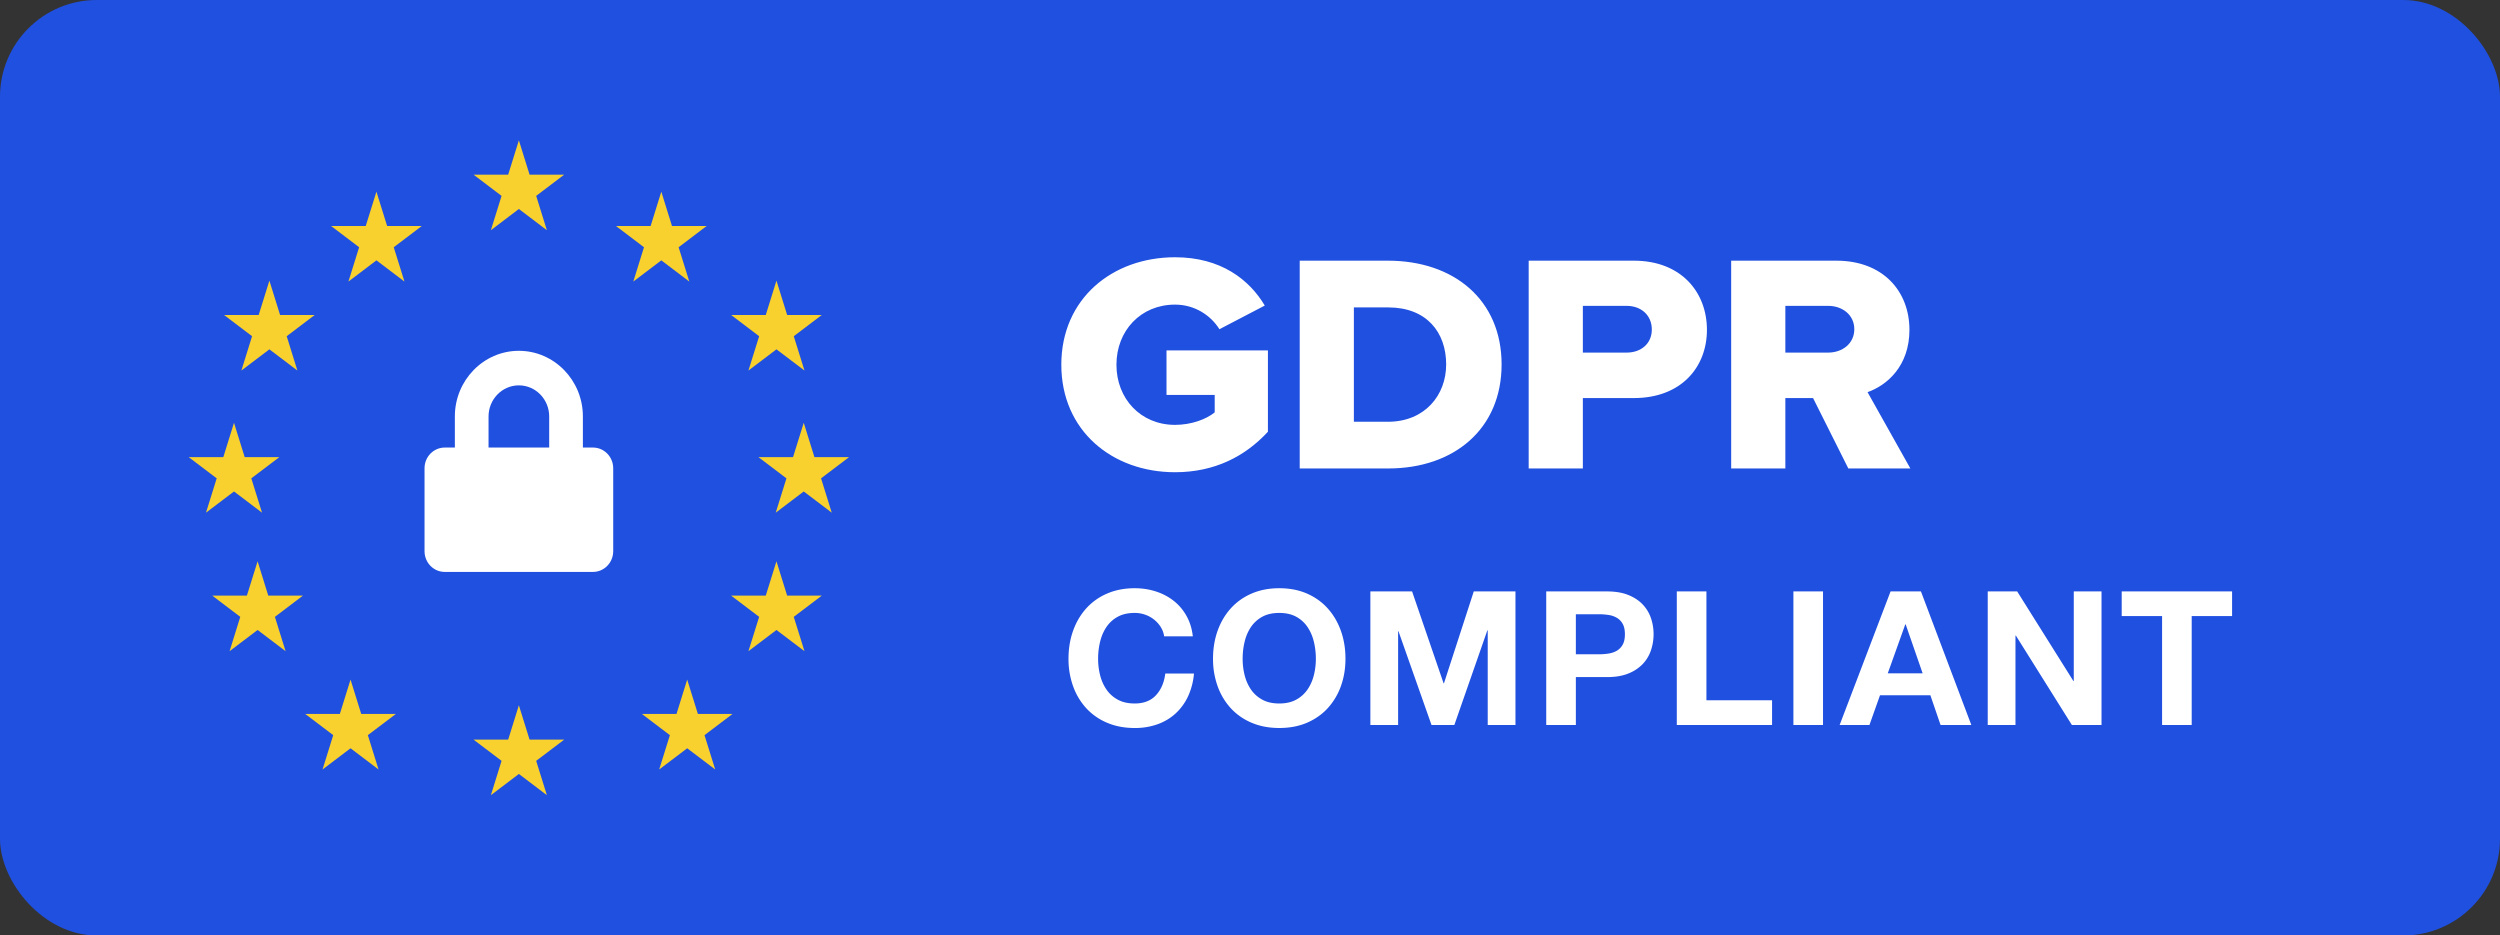
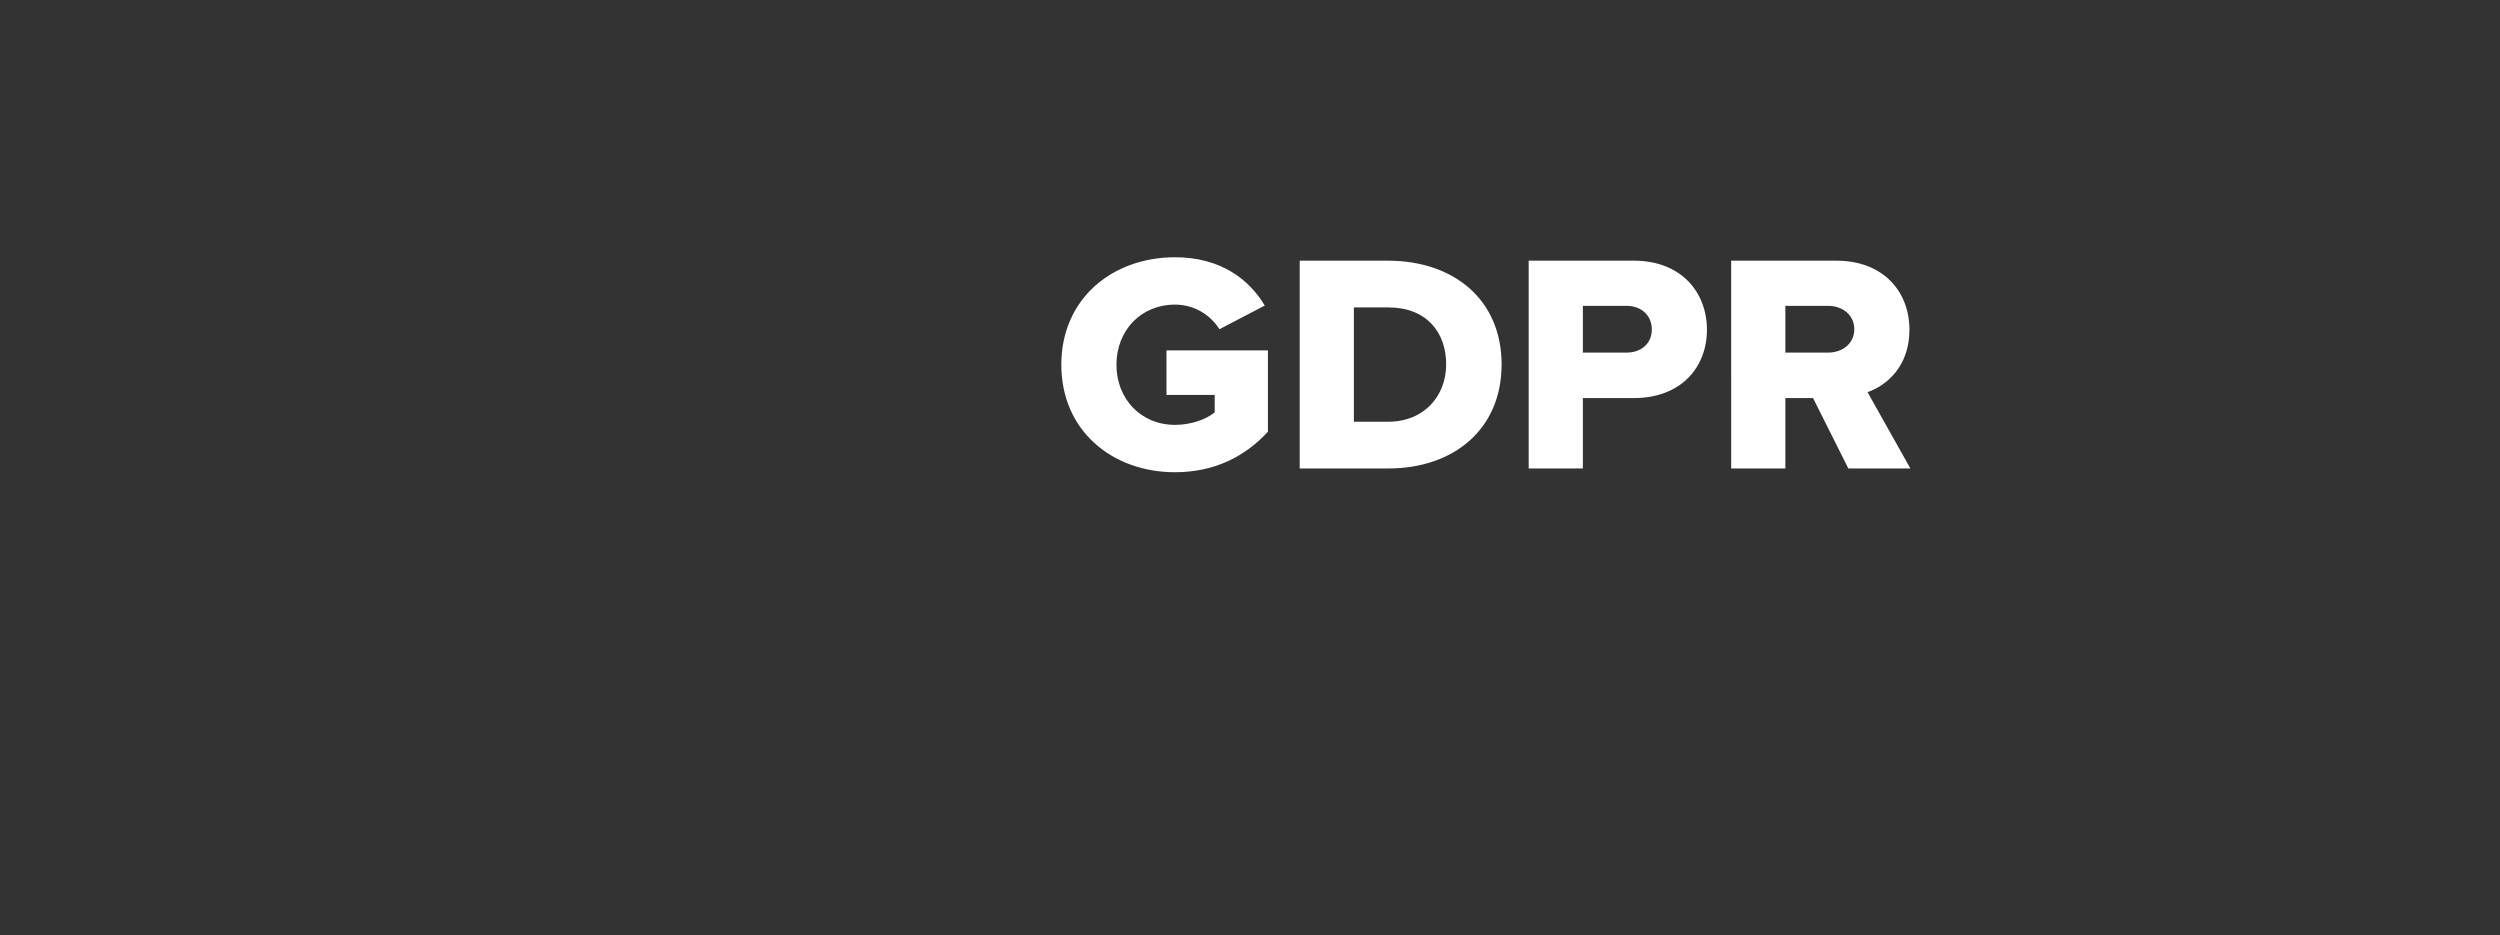
<svg xmlns="http://www.w3.org/2000/svg" width="155" height="58">
  <rect width="100%" height="100%" fill="#333333" stroke="none" />
  <g fill="none" fill-rule="evenodd">
-     <rect width="155" height="58" fill="#2050E0" rx="6" />
-     <path d="M32.17 8.7l.663 2.129h2.147l-1.737 1.315.663 2.129-1.736-1.317-1.736 1.317.663-2.129-1.737-1.315h2.146zm0 35.027l.663 2.13h2.147l-1.737 1.315.663 2.128-1.736-1.315-1.736 1.315.663-2.128-1.737-1.315h2.146zm8.831-31.843l.663 2.129h2.146l-1.736 1.316.663 2.128-1.736-1.316-1.737 1.316.663-2.128-1.736-1.316h2.147zM48.14 34.8l.663 2.129h2.147l-1.737 1.316.664 2.128-1.737-1.315-1.737 1.315.664-2.128-1.737-1.316h2.147zm1.692-8.586l.663 2.128h2.146l-1.736 1.315.663 2.129-1.736-1.315-1.737 1.315.664-2.129-1.737-1.315h2.146zm-35.324 0l.663 2.128h2.147l-1.737 1.315.664 2.129-1.737-1.315-1.737 1.315.664-2.129-1.737-1.315h2.147zm1.463 8.586l.662 2.129h2.147l-1.736 1.316.662 2.128-1.735-1.315-1.737 1.315.663-2.128-1.737-1.316h2.147zM48.14 17.4l.663 2.129h2.147l-1.737 1.316.664 2.128-1.737-1.315-1.737 1.315.664-2.128-1.737-1.316h2.147zm-31.438 0l.663 2.129h2.146l-1.736 1.316.663 2.128-1.736-1.315-1.737 1.315.663-2.128-1.737-1.316h2.147zm25.904 24.735l.663 2.129h2.147l-1.737 1.316.664 2.128-1.737-1.315-1.737 1.315.664-2.128-1.737-1.316h2.147zM23.339 11.884l.663 2.129h2.147l-1.737 1.316.664 2.128-1.737-1.316-1.737 1.316.664-2.128-1.737-1.316h2.146zm-1.606 30.251l.663 2.13h2.147l-1.737 1.314.664 2.129-1.737-1.315-1.736 1.315.663-2.129-1.737-1.314h2.147z" fill="#F8D12E" fill-rule="nonzero" />
    <path fill="#FFF" d="M65.802 22.614c0 4.095 3.163 6.664 7.049 6.664 2.46 0 4.354-.985 5.76-2.511v-5.042h-6.288v2.762h2.988v1.082c-.527.425-1.445.773-2.46.773-2.129 0-3.632-1.623-3.632-3.728 0-2.106 1.503-3.728 3.632-3.728 1.23 0 2.226.676 2.753 1.526l2.812-1.468c-.957-1.603-2.715-2.994-5.565-2.994-3.886 0-7.05 2.569-7.05 6.664zm14.78 6.432V16.162h5.468c4.1 0 7.049 2.434 7.049 6.433 0 3.998-2.948 6.45-7.03 6.45h-5.486zm3.36-2.897h2.108c2.285 0 3.612-1.642 3.612-3.554 0-1.99-1.21-3.535-3.592-3.535h-2.13v7.089zm10.836 2.897V16.162h6.522c2.929 0 4.53 1.951 4.53 4.288 0 2.318-1.601 4.23-4.53 4.23h-3.163v4.366h-3.359zm7.635-8.615c0-.888-.664-1.468-1.562-1.468h-2.714v2.898h2.714c.898 0 1.562-.56 1.562-1.43zm12.184 8.615l-2.187-4.365h-1.718v4.365h-3.359V16.162h6.522c2.89 0 4.53 1.893 4.53 4.288 0 2.241-1.387 3.439-2.597 3.864l2.655 4.732h-3.846zm.37-8.634c0-.889-.741-1.449-1.62-1.449h-2.655v2.898h2.655c.879 0 1.62-.56 1.62-1.45z" />
-     <path fill="#FFF" fill-rule="nonzero" d="M36.765 27.748h-.626V25.82c0-2.244-1.781-4.07-3.97-4.07-2.187 0-3.968 1.826-3.968 4.07v1.928h-.627c-.692 0-1.253.575-1.253 1.285v5.14c0 .71.561 1.286 1.253 1.286h9.191c.692 0 1.254-.576 1.254-1.285v-5.141c0-.71-.562-1.285-1.254-1.285zm-2.715 0h-3.76V25.82c0-1.063.843-1.928 1.88-1.928 1.036 0 1.88.865 1.88 1.928v1.928z" />
-     <path fill="#FFF" d="M72.177 39.452c-.03-.21-.101-.4-.21-.575a1.858 1.858 0 00-.965-.765 1.913 1.913 0 00-.65-.11c-.413 0-.764.079-1.052.237a1.987 1.987 0 00-.702.638c-.18.267-.31.57-.392.911-.082.34-.123.692-.123 1.056 0 .348.041.686.123 1.015.082.328.212.624.392.887.18.263.413.474.702.632.288.159.64.238 1.052.238.562 0 1-.17 1.316-.51.316-.34.51-.79.58-1.346h1.778a4.192 4.192 0 01-.363 1.404 3.367 3.367 0 01-.772 1.067c-.32.294-.694.518-1.123.673a4.16 4.16 0 01-1.416.232c-.639 0-1.214-.11-1.725-.331a3.708 3.708 0 01-1.293-.91 4.044 4.044 0 01-.807-1.364 4.964 4.964 0 01-.28-1.687c0-.62.093-1.193.28-1.723.187-.53.456-.992.807-1.386a3.679 3.679 0 011.293-.928c.51-.224 1.086-.337 1.725-.337.46 0 .895.066 1.305.198.41.131.776.322 1.1.574.323.251.59.562.8.934.211.37.344.796.398 1.276h-1.778zm4.867 1.392c0 .348.04.686.123 1.015.081.328.212.624.391.887.18.263.414.474.702.632.289.159.64.238 1.053.238.414 0 .764-.08 1.053-.238a2 2 0 00.702-.632c.18-.263.31-.559.392-.887.082-.33.123-.667.123-1.015 0-.364-.041-.716-.123-1.056a2.786 2.786 0 00-.392-.91 1.989 1.989 0 00-.702-.639c-.289-.158-.64-.237-1.053-.237-.413 0-.764.079-1.053.237a2.004 2.004 0 00-.702.638c-.179.267-.31.57-.391.911-.082.34-.123.692-.123 1.056zm-1.837 0c0-.62.094-1.193.28-1.723.188-.53.457-.992.808-1.386a3.679 3.679 0 011.293-.928c.51-.224 1.086-.337 1.725-.337.648 0 1.225.113 1.732.337.506.224.935.533 1.286.928.351.394.62.856.807 1.386.188.53.281 1.104.281 1.723 0 .603-.093 1.165-.28 1.687a4.032 4.032 0 01-.808 1.363c-.35.387-.78.69-1.286.911-.507.22-1.084.33-1.732.33-.64 0-1.214-.11-1.725-.33a3.7 3.7 0 01-1.293-.91 4.044 4.044 0 01-.807-1.364 4.964 4.964 0 01-.28-1.687zm9.756-4.176h2.586l1.953 5.695h.024l1.848-5.695h2.585v8.282h-1.72v-5.87h-.023l-2.047 5.87h-1.415l-2.048-5.812h-.023v5.812h-1.72v-8.282zm12.74 3.897h1.427c.21 0 .413-.015.608-.046s.367-.091.515-.18a.99.99 0 00.357-.377c.09-.162.134-.375.134-.638s-.045-.476-.134-.638a.99.99 0 00-.357-.377 1.424 1.424 0 00-.515-.18 3.997 3.997 0 00-.608-.046h-1.427v2.482zm-1.837-3.897h3.767c.522 0 .967.075 1.333.226.367.15.665.35.895.597.23.248.398.53.503.847.106.317.158.646.158.986 0 .333-.052.66-.158.98a2.285 2.285 0 01-.503.853 2.5 2.5 0 01-.895.597c-.366.151-.81.226-1.333.226h-1.93v2.97h-1.837v-8.282zm8.095 0h1.837v6.75h4.07v1.532h-5.907v-8.282zm7.23 0h1.836v8.282h-1.836v-8.282zm5.849 5.08h2.164l-1.053-3.039h-.023l-1.088 3.04zm.175-5.08h1.883l3.124 8.282h-1.907l-.632-1.844h-3.123l-.655 1.844h-1.848l3.158-8.282zm6.025 0h1.825l3.486 5.556h.023v-5.556h1.72v8.282h-1.837l-3.474-5.545h-.024v5.545h-1.72v-8.282zm10.809 1.53h-2.504v-1.53h6.844v1.53h-2.504v6.752h-1.836v-6.751z" />
  </g>
</svg>